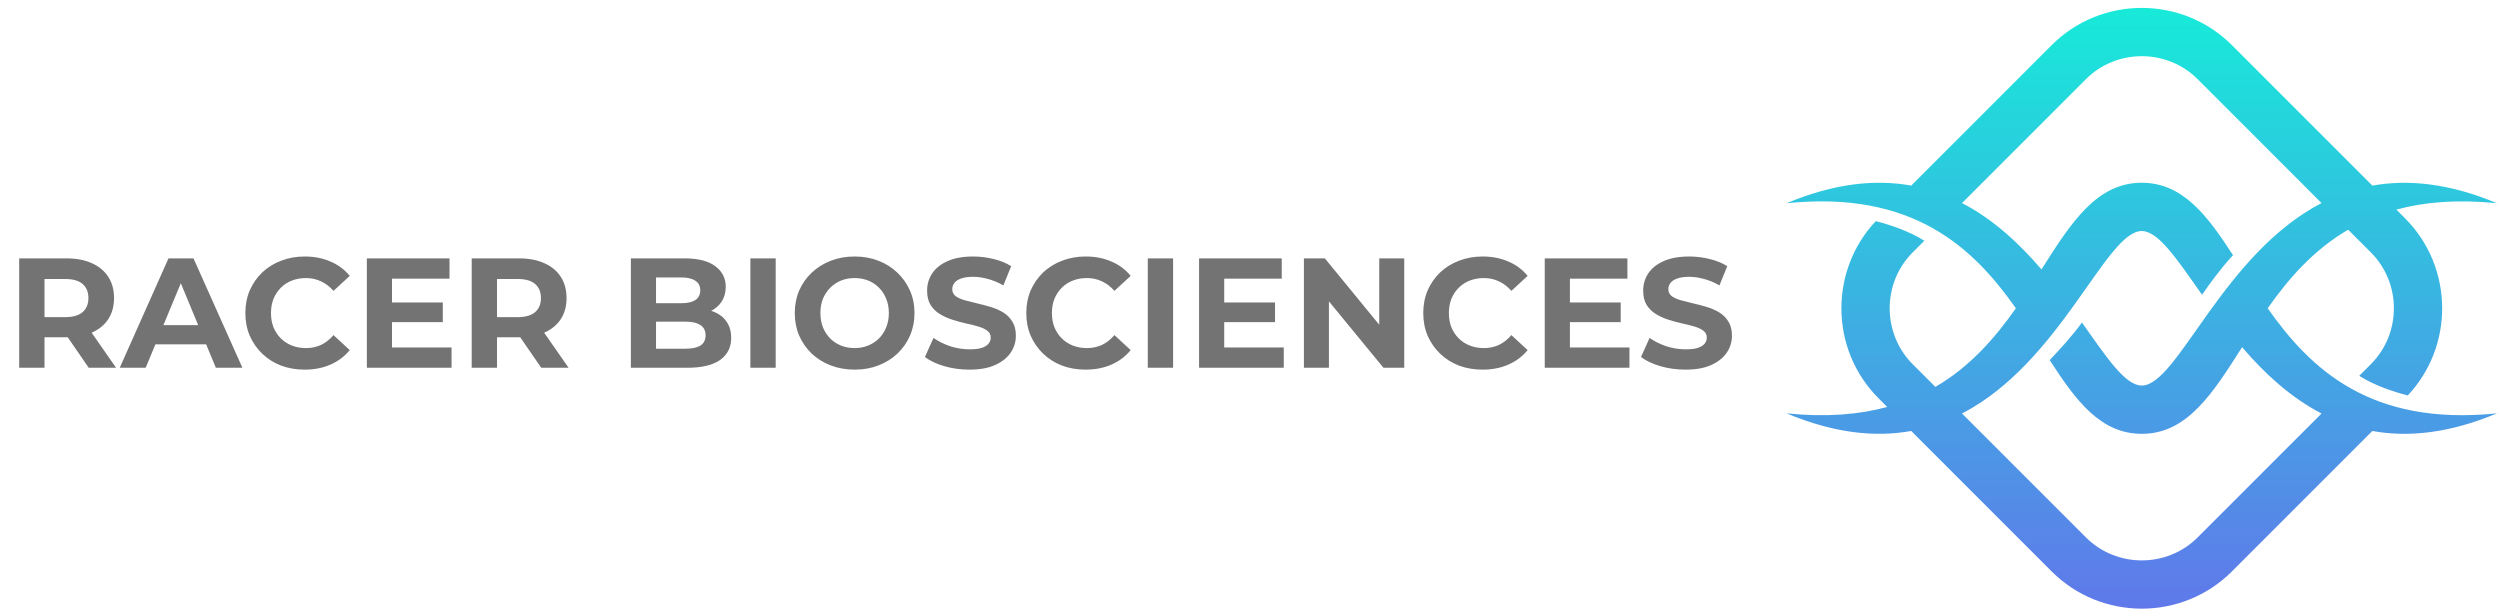
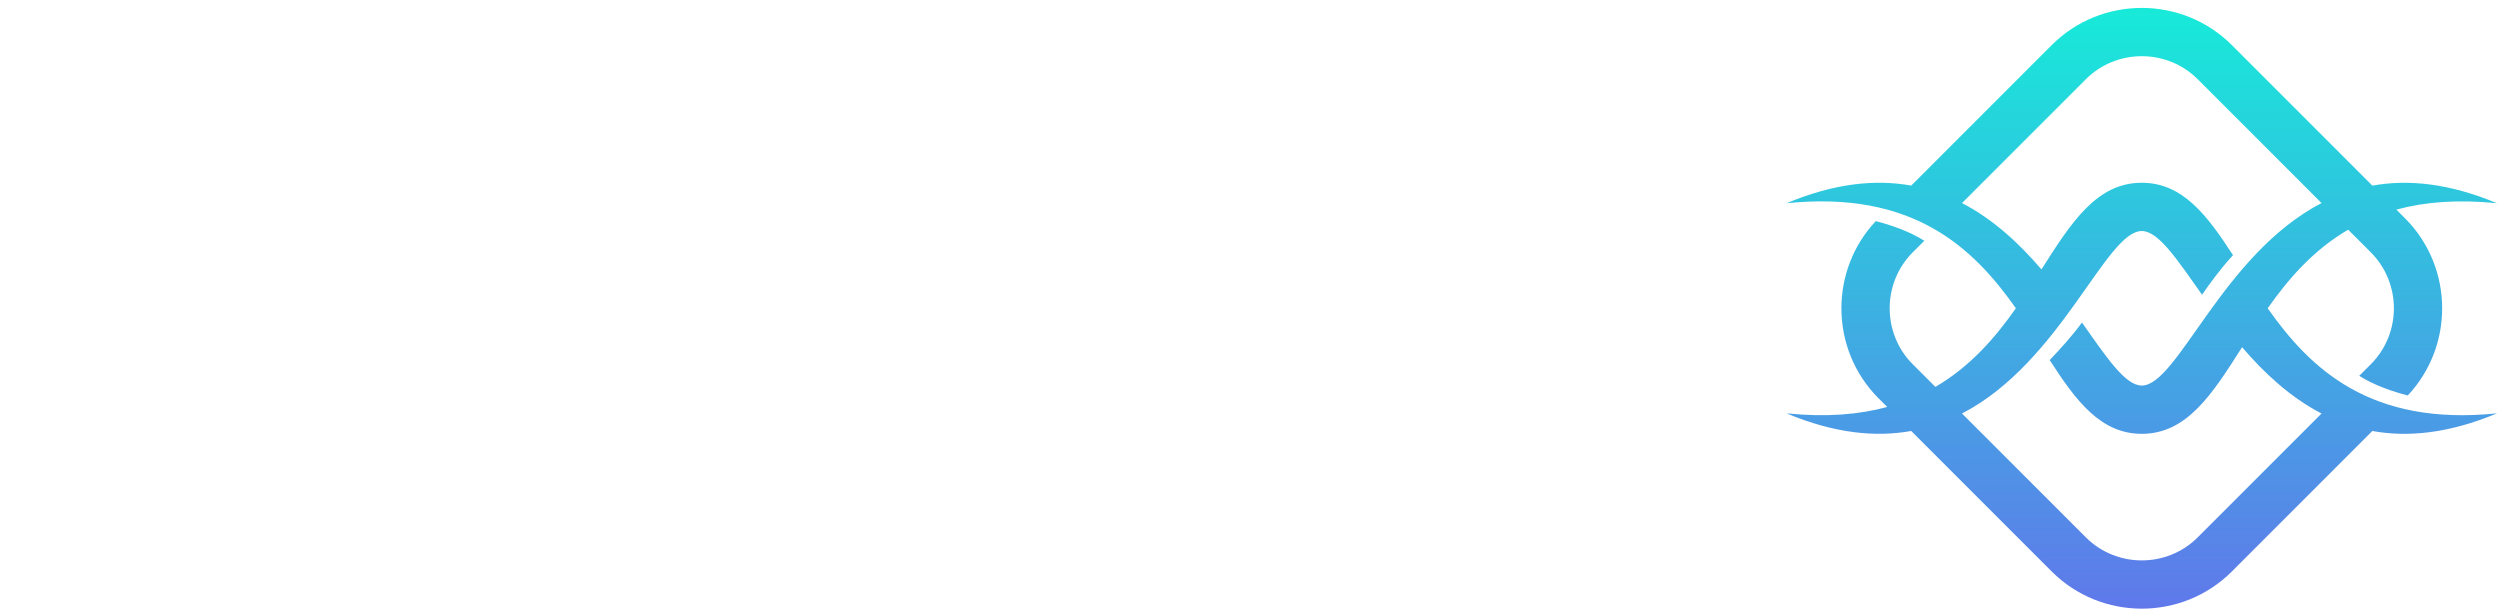
<svg xmlns="http://www.w3.org/2000/svg" fill="none" viewBox="0 0 264 65" height="65" width="264">
  <path fill="url(#paint0_linear_669_938)" d="M235.682 4.762L250.521 19.602C254.269 18.925 258.609 19.336 263.68 21.461C259.506 21.032 256.017 21.329 253.054 22.135L253.966 23.046C256.583 25.663 257.892 29.111 257.892 32.556C257.892 35.869 256.68 39.185 254.259 41.762C252.66 41.346 250.701 40.685 249.135 39.687L250.361 38.461C251.983 36.84 252.794 34.699 252.794 32.556C252.794 30.413 251.983 28.272 250.361 26.65L247.967 24.256C244.3 26.392 241.666 29.431 239.467 32.555C243.98 38.969 250.327 45.023 263.68 43.65C258.609 45.776 254.266 46.19 250.518 45.513L235.682 60.35C233.065 62.966 229.617 64.275 226.172 64.275C222.727 64.275 219.279 62.966 216.662 60.35L201.823 45.51C198.075 46.187 193.734 45.775 188.664 43.65C192.838 44.079 196.327 43.783 199.289 42.976L198.378 42.066C195.761 39.448 194.452 36.001 194.452 32.556C194.452 29.242 195.663 25.926 198.085 23.349C199.684 23.765 201.643 24.427 203.208 25.424L201.982 26.65C200.361 28.272 199.55 30.413 199.55 32.556C199.55 34.699 200.361 36.84 201.982 38.461L204.377 40.856C208.043 38.719 210.678 35.681 212.877 32.556C208.364 26.142 202.016 20.088 188.664 21.461C193.735 19.336 198.078 18.921 201.826 19.599L216.662 4.762C219.279 2.145 222.727 0.836 226.172 0.836C229.617 0.836 233.065 2.145 235.682 4.762ZM245.155 21.444L232.078 8.366C230.456 6.745 228.314 5.934 226.172 5.934C224.029 5.934 221.888 6.745 220.266 8.366L207.189 21.444C210.513 23.167 213.259 25.74 215.579 28.45C218.713 23.514 221.393 19.299 226.172 19.299C230.457 19.299 233.054 22.688 235.804 26.945C234.472 28.395 233.272 30.052 232.539 31.124C229.894 27.383 227.931 24.397 226.172 24.397C222.383 24.397 217.652 38.242 207.188 43.667L220.266 56.745C221.888 58.367 224.029 59.178 226.172 59.178C228.314 59.178 230.456 58.367 232.078 56.745L245.155 43.668C241.831 41.945 239.084 39.372 236.764 36.663C233.631 41.598 230.951 45.812 226.172 45.812C221.839 45.812 219.231 42.347 216.447 38.022C217.49 36.939 218.813 35.483 219.855 34.058C222.474 37.766 224.424 40.714 226.172 40.714C229.961 40.714 234.691 26.868 245.155 21.444Z" />
-   <path fill="#737373" d="M2.026 38.836V27.284H7.026C8.061 27.284 8.952 27.454 9.7 27.795C10.448 28.125 11.026 28.604 11.433 29.231C11.84 29.858 12.043 30.606 12.043 31.476C12.043 32.334 11.84 33.076 11.433 33.703C11.026 34.32 10.448 34.793 9.7 35.123C8.952 35.453 8.061 35.618 7.026 35.618H3.511L4.7 34.446V38.836H2.026ZM9.37 38.836L6.482 34.644H9.337L12.258 38.836H9.37ZM4.7 34.743L3.511 33.489H6.878C7.703 33.489 8.319 33.313 8.726 32.961C9.133 32.598 9.337 32.103 9.337 31.476C9.337 30.837 9.133 30.342 8.726 29.99C8.319 29.638 7.703 29.462 6.878 29.462H3.511L4.7 28.191V34.743ZM12.643 38.836L17.792 27.284H20.433L25.598 38.836H22.793L18.568 28.637H19.624L15.383 38.836H12.643ZM15.218 36.361L15.928 34.331H21.869L22.595 36.361H15.218ZM32.164 39.034C31.273 39.034 30.442 38.891 29.672 38.605C28.913 38.308 28.253 37.89 27.692 37.351C27.131 36.812 26.691 36.179 26.372 35.453C26.064 34.727 25.91 33.929 25.91 33.06C25.91 32.191 26.064 31.393 26.372 30.667C26.691 29.941 27.131 29.308 27.692 28.769C28.264 28.23 28.93 27.817 29.689 27.531C30.448 27.234 31.279 27.086 32.181 27.086C33.182 27.086 34.084 27.262 34.887 27.614C35.701 27.955 36.383 28.461 36.934 29.132L35.217 30.716C34.821 30.265 34.381 29.93 33.897 29.71C33.413 29.479 32.885 29.363 32.313 29.363C31.774 29.363 31.279 29.451 30.828 29.627C30.376 29.803 29.986 30.056 29.656 30.386C29.326 30.716 29.067 31.107 28.88 31.558C28.704 32.009 28.616 32.51 28.616 33.06C28.616 33.61 28.704 34.111 28.88 34.562C29.067 35.013 29.326 35.403 29.656 35.733C29.986 36.063 30.376 36.316 30.828 36.492C31.279 36.669 31.774 36.757 32.313 36.757C32.885 36.757 33.413 36.647 33.897 36.426C34.381 36.195 34.821 35.849 35.217 35.387L36.934 36.971C36.383 37.642 35.701 38.154 34.887 38.506C34.084 38.858 33.176 39.034 32.164 39.034ZM41.198 31.938H46.76V34.017H41.198V31.938ZM41.396 36.691H47.684V38.836H38.739V27.284H47.469V29.429H41.396V36.691ZM49.811 38.836V27.284H54.811C55.846 27.284 56.737 27.454 57.485 27.795C58.233 28.125 58.811 28.604 59.218 29.231C59.625 29.858 59.828 30.606 59.828 31.476C59.828 32.334 59.625 33.076 59.218 33.703C58.811 34.32 58.233 34.793 57.485 35.123C56.737 35.453 55.846 35.618 54.811 35.618H51.296L52.484 34.446V38.836H49.811ZM57.155 38.836L54.267 34.644H57.122L60.043 38.836H57.155ZM52.484 34.743L51.296 33.489H54.663C55.488 33.489 56.104 33.313 56.511 32.961C56.918 32.598 57.122 32.103 57.122 31.476C57.122 30.837 56.918 30.342 56.511 29.99C56.104 29.638 55.488 29.462 54.663 29.462H51.296L52.484 28.191V34.743ZM66.62 38.836V27.284H72.264C73.717 27.284 74.806 27.559 75.532 28.109C76.269 28.659 76.638 29.385 76.638 30.287C76.638 30.892 76.489 31.421 76.192 31.872C75.895 32.312 75.488 32.653 74.971 32.895C74.454 33.137 73.86 33.258 73.189 33.258L73.502 32.581C74.228 32.581 74.872 32.702 75.433 32.944C75.994 33.175 76.429 33.522 76.737 33.984C77.056 34.446 77.215 35.013 77.215 35.684C77.215 36.674 76.825 37.45 76.044 38.011C75.263 38.561 74.113 38.836 72.594 38.836H66.62ZM69.277 36.823H72.396C73.09 36.823 73.612 36.712 73.964 36.492C74.327 36.261 74.509 35.898 74.509 35.403C74.509 34.919 74.327 34.562 73.964 34.331C73.612 34.089 73.09 33.968 72.396 33.968H69.079V32.02H71.934C72.584 32.02 73.079 31.91 73.42 31.69C73.772 31.459 73.948 31.113 73.948 30.65C73.948 30.199 73.772 29.864 73.42 29.644C73.079 29.413 72.584 29.297 71.934 29.297H69.277V36.823ZM79.239 38.836V27.284H81.913V38.836H79.239ZM90.266 39.034C89.352 39.034 88.505 38.885 87.724 38.588C86.954 38.291 86.283 37.873 85.711 37.334C85.15 36.795 84.71 36.162 84.391 35.436C84.082 34.71 83.928 33.918 83.928 33.06C83.928 32.202 84.082 31.41 84.391 30.683C84.71 29.957 85.155 29.325 85.727 28.785C86.299 28.246 86.971 27.828 87.741 27.531C88.511 27.234 89.347 27.086 90.249 27.086C91.162 27.086 91.998 27.234 92.758 27.531C93.528 27.828 94.193 28.246 94.754 28.785C95.327 29.325 95.772 29.957 96.091 30.683C96.41 31.398 96.57 32.191 96.57 33.06C96.57 33.918 96.41 34.716 96.091 35.453C95.772 36.179 95.327 36.812 94.754 37.351C94.193 37.879 93.528 38.291 92.758 38.588C91.998 38.885 91.168 39.034 90.266 39.034ZM90.249 36.757C90.766 36.757 91.239 36.669 91.668 36.492C92.108 36.316 92.493 36.063 92.824 35.733C93.154 35.403 93.407 35.013 93.583 34.562C93.77 34.111 93.863 33.61 93.863 33.06C93.863 32.51 93.77 32.009 93.583 31.558C93.407 31.107 93.154 30.716 92.824 30.386C92.504 30.056 92.125 29.803 91.685 29.627C91.245 29.451 90.766 29.363 90.249 29.363C89.732 29.363 89.253 29.451 88.813 29.627C88.384 29.803 88.005 30.056 87.675 30.386C87.344 30.716 87.086 31.107 86.899 31.558C86.723 32.009 86.635 32.51 86.635 33.06C86.635 33.599 86.723 34.099 86.899 34.562C87.086 35.013 87.339 35.403 87.658 35.733C87.988 36.063 88.373 36.316 88.813 36.492C89.253 36.669 89.732 36.757 90.249 36.757ZM102.375 39.034C101.451 39.034 100.565 38.913 99.718 38.671C98.871 38.418 98.189 38.093 97.671 37.697L98.579 35.684C99.074 36.036 99.657 36.328 100.328 36.559C101.011 36.779 101.698 36.889 102.391 36.889C102.919 36.889 103.343 36.839 103.662 36.74C103.992 36.63 104.234 36.481 104.388 36.294C104.542 36.107 104.619 35.893 104.619 35.651C104.619 35.343 104.498 35.101 104.256 34.925C104.014 34.738 103.695 34.589 103.299 34.479C102.903 34.358 102.463 34.248 101.979 34.149C101.506 34.039 101.027 33.907 100.543 33.753C100.07 33.599 99.635 33.401 99.239 33.159C98.843 32.917 98.519 32.598 98.266 32.202C98.023 31.806 97.902 31.299 97.902 30.683C97.902 30.023 98.079 29.424 98.43 28.884C98.794 28.334 99.333 27.9 100.048 27.581C100.774 27.251 101.682 27.086 102.771 27.086C103.497 27.086 104.212 27.174 104.916 27.35C105.62 27.515 106.242 27.768 106.781 28.109L105.956 30.139C105.417 29.831 104.878 29.605 104.339 29.462C103.8 29.308 103.271 29.231 102.754 29.231C102.237 29.231 101.814 29.292 101.484 29.413C101.154 29.534 100.917 29.693 100.774 29.891C100.631 30.078 100.559 30.298 100.559 30.551C100.559 30.848 100.68 31.09 100.922 31.277C101.165 31.453 101.484 31.597 101.88 31.707C102.276 31.817 102.71 31.927 103.183 32.037C103.668 32.147 104.146 32.273 104.619 32.416C105.103 32.559 105.543 32.752 105.939 32.994C106.336 33.236 106.655 33.555 106.897 33.951C107.15 34.347 107.276 34.848 107.276 35.453C107.276 36.102 107.095 36.696 106.732 37.235C106.369 37.774 105.824 38.209 105.098 38.539C104.383 38.869 103.475 39.034 102.375 39.034ZM114.632 39.034C113.74 39.034 112.91 38.891 112.14 38.605C111.38 38.308 110.72 37.89 110.159 37.351C109.598 36.812 109.158 36.179 108.839 35.453C108.531 34.727 108.377 33.929 108.377 33.06C108.377 32.191 108.531 31.393 108.839 30.667C109.158 29.941 109.598 29.308 110.159 28.769C110.731 28.23 111.397 27.817 112.156 27.531C112.915 27.234 113.746 27.086 114.648 27.086C115.649 27.086 116.551 27.262 117.355 27.614C118.169 27.955 118.851 28.461 119.401 29.132L117.685 30.716C117.289 30.265 116.848 29.93 116.364 29.71C115.88 29.479 115.352 29.363 114.78 29.363C114.241 29.363 113.746 29.451 113.295 29.627C112.844 29.803 112.453 30.056 112.123 30.386C111.793 30.716 111.534 31.107 111.347 31.558C111.171 32.009 111.083 32.51 111.083 33.06C111.083 33.61 111.171 34.111 111.347 34.562C111.534 35.013 111.793 35.403 112.123 35.733C112.453 36.063 112.844 36.316 113.295 36.492C113.746 36.669 114.241 36.757 114.78 36.757C115.352 36.757 115.88 36.647 116.364 36.426C116.848 36.195 117.289 35.849 117.685 35.387L119.401 36.971C118.851 37.642 118.169 38.154 117.355 38.506C116.551 38.858 115.644 39.034 114.632 39.034ZM121.206 38.836V27.284H123.88V38.836H121.206ZM129.08 31.938H134.642V34.017H129.08V31.938ZM129.278 36.691H135.566V38.836H126.621V27.284H135.352V29.429H129.278V36.691ZM137.693 38.836V27.284H139.905L146.721 35.601H145.648V27.284H148.288V38.836H146.094L139.261 30.518H140.334V38.836H137.693ZM156.55 39.034C155.659 39.034 154.828 38.891 154.058 38.605C153.299 38.308 152.639 37.89 152.078 37.351C151.517 36.812 151.077 36.179 150.758 35.453C150.45 34.727 150.296 33.929 150.296 33.06C150.296 32.191 150.45 31.393 150.758 30.667C151.077 29.941 151.517 29.308 152.078 28.769C152.65 28.23 153.316 27.817 154.075 27.531C154.834 27.234 155.665 27.086 156.567 27.086C157.568 27.086 158.47 27.262 159.273 27.614C160.087 27.955 160.77 28.461 161.32 29.132L159.603 30.716C159.207 30.265 158.767 29.93 158.283 29.71C157.799 29.479 157.271 29.363 156.699 29.363C156.16 29.363 155.665 29.451 155.213 29.627C154.762 29.803 154.372 30.056 154.042 30.386C153.712 30.716 153.453 31.107 153.266 31.558C153.09 32.009 153.002 32.51 153.002 33.06C153.002 33.61 153.09 34.111 153.266 34.562C153.453 35.013 153.712 35.403 154.042 35.733C154.372 36.063 154.762 36.316 155.213 36.492C155.665 36.669 156.16 36.757 156.699 36.757C157.271 36.757 157.799 36.647 158.283 36.426C158.767 36.195 159.207 35.849 159.603 35.387L161.32 36.971C160.77 37.642 160.087 38.154 159.273 38.506C158.47 38.858 157.562 39.034 156.55 39.034ZM165.584 31.938H171.146V34.017H165.584V31.938ZM165.782 36.691H172.07V38.836H163.125V27.284H171.855V29.429H165.782V36.691ZM177.993 39.034C177.069 39.034 176.183 38.913 175.336 38.671C174.489 38.418 173.806 38.093 173.289 37.697L174.197 35.684C174.692 36.036 175.275 36.328 175.946 36.559C176.628 36.779 177.316 36.889 178.009 36.889C178.537 36.889 178.961 36.839 179.28 36.74C179.61 36.63 179.852 36.481 180.006 36.294C180.16 36.107 180.237 35.893 180.237 35.651C180.237 35.343 180.116 35.101 179.874 34.925C179.632 34.738 179.313 34.589 178.917 34.479C178.521 34.358 178.081 34.248 177.597 34.149C177.124 34.039 176.645 33.907 176.161 33.753C175.688 33.599 175.253 33.401 174.857 33.159C174.461 32.917 174.136 32.598 173.883 32.202C173.641 31.806 173.52 31.299 173.52 30.683C173.52 30.023 173.696 29.424 174.048 28.884C174.411 28.334 174.951 27.9 175.666 27.581C176.392 27.251 177.3 27.086 178.389 27.086C179.115 27.086 179.83 27.174 180.534 27.35C181.238 27.515 181.86 27.768 182.399 28.109L181.574 30.139C181.035 29.831 180.496 29.605 179.957 29.462C179.417 29.308 178.889 29.231 178.372 29.231C177.855 29.231 177.432 29.292 177.102 29.413C176.771 29.534 176.535 29.693 176.392 29.891C176.249 30.078 176.177 30.298 176.177 30.551C176.177 30.848 176.298 31.09 176.54 31.277C176.782 31.453 177.102 31.597 177.498 31.707C177.894 31.817 178.328 31.927 178.801 32.037C179.285 32.147 179.764 32.273 180.237 32.416C180.721 32.559 181.161 32.752 181.557 32.994C181.953 33.236 182.272 33.555 182.515 33.951C182.768 34.347 182.894 34.848 182.894 35.453C182.894 36.102 182.713 36.696 182.35 37.235C181.986 37.774 181.442 38.209 180.716 38.539C180.001 38.869 179.093 39.034 177.993 39.034Z" />
  <defs>
    <linearGradient gradientUnits="userSpaceOnUse" y2="64.38" x2="188.664" y1="0.836" x1="188.664" id="paint0_linear_669_938">
      <stop stop-color="#17EAD9" />
      <stop stop-color="#6078EA" offset="1" />
    </linearGradient>
  </defs>
</svg>